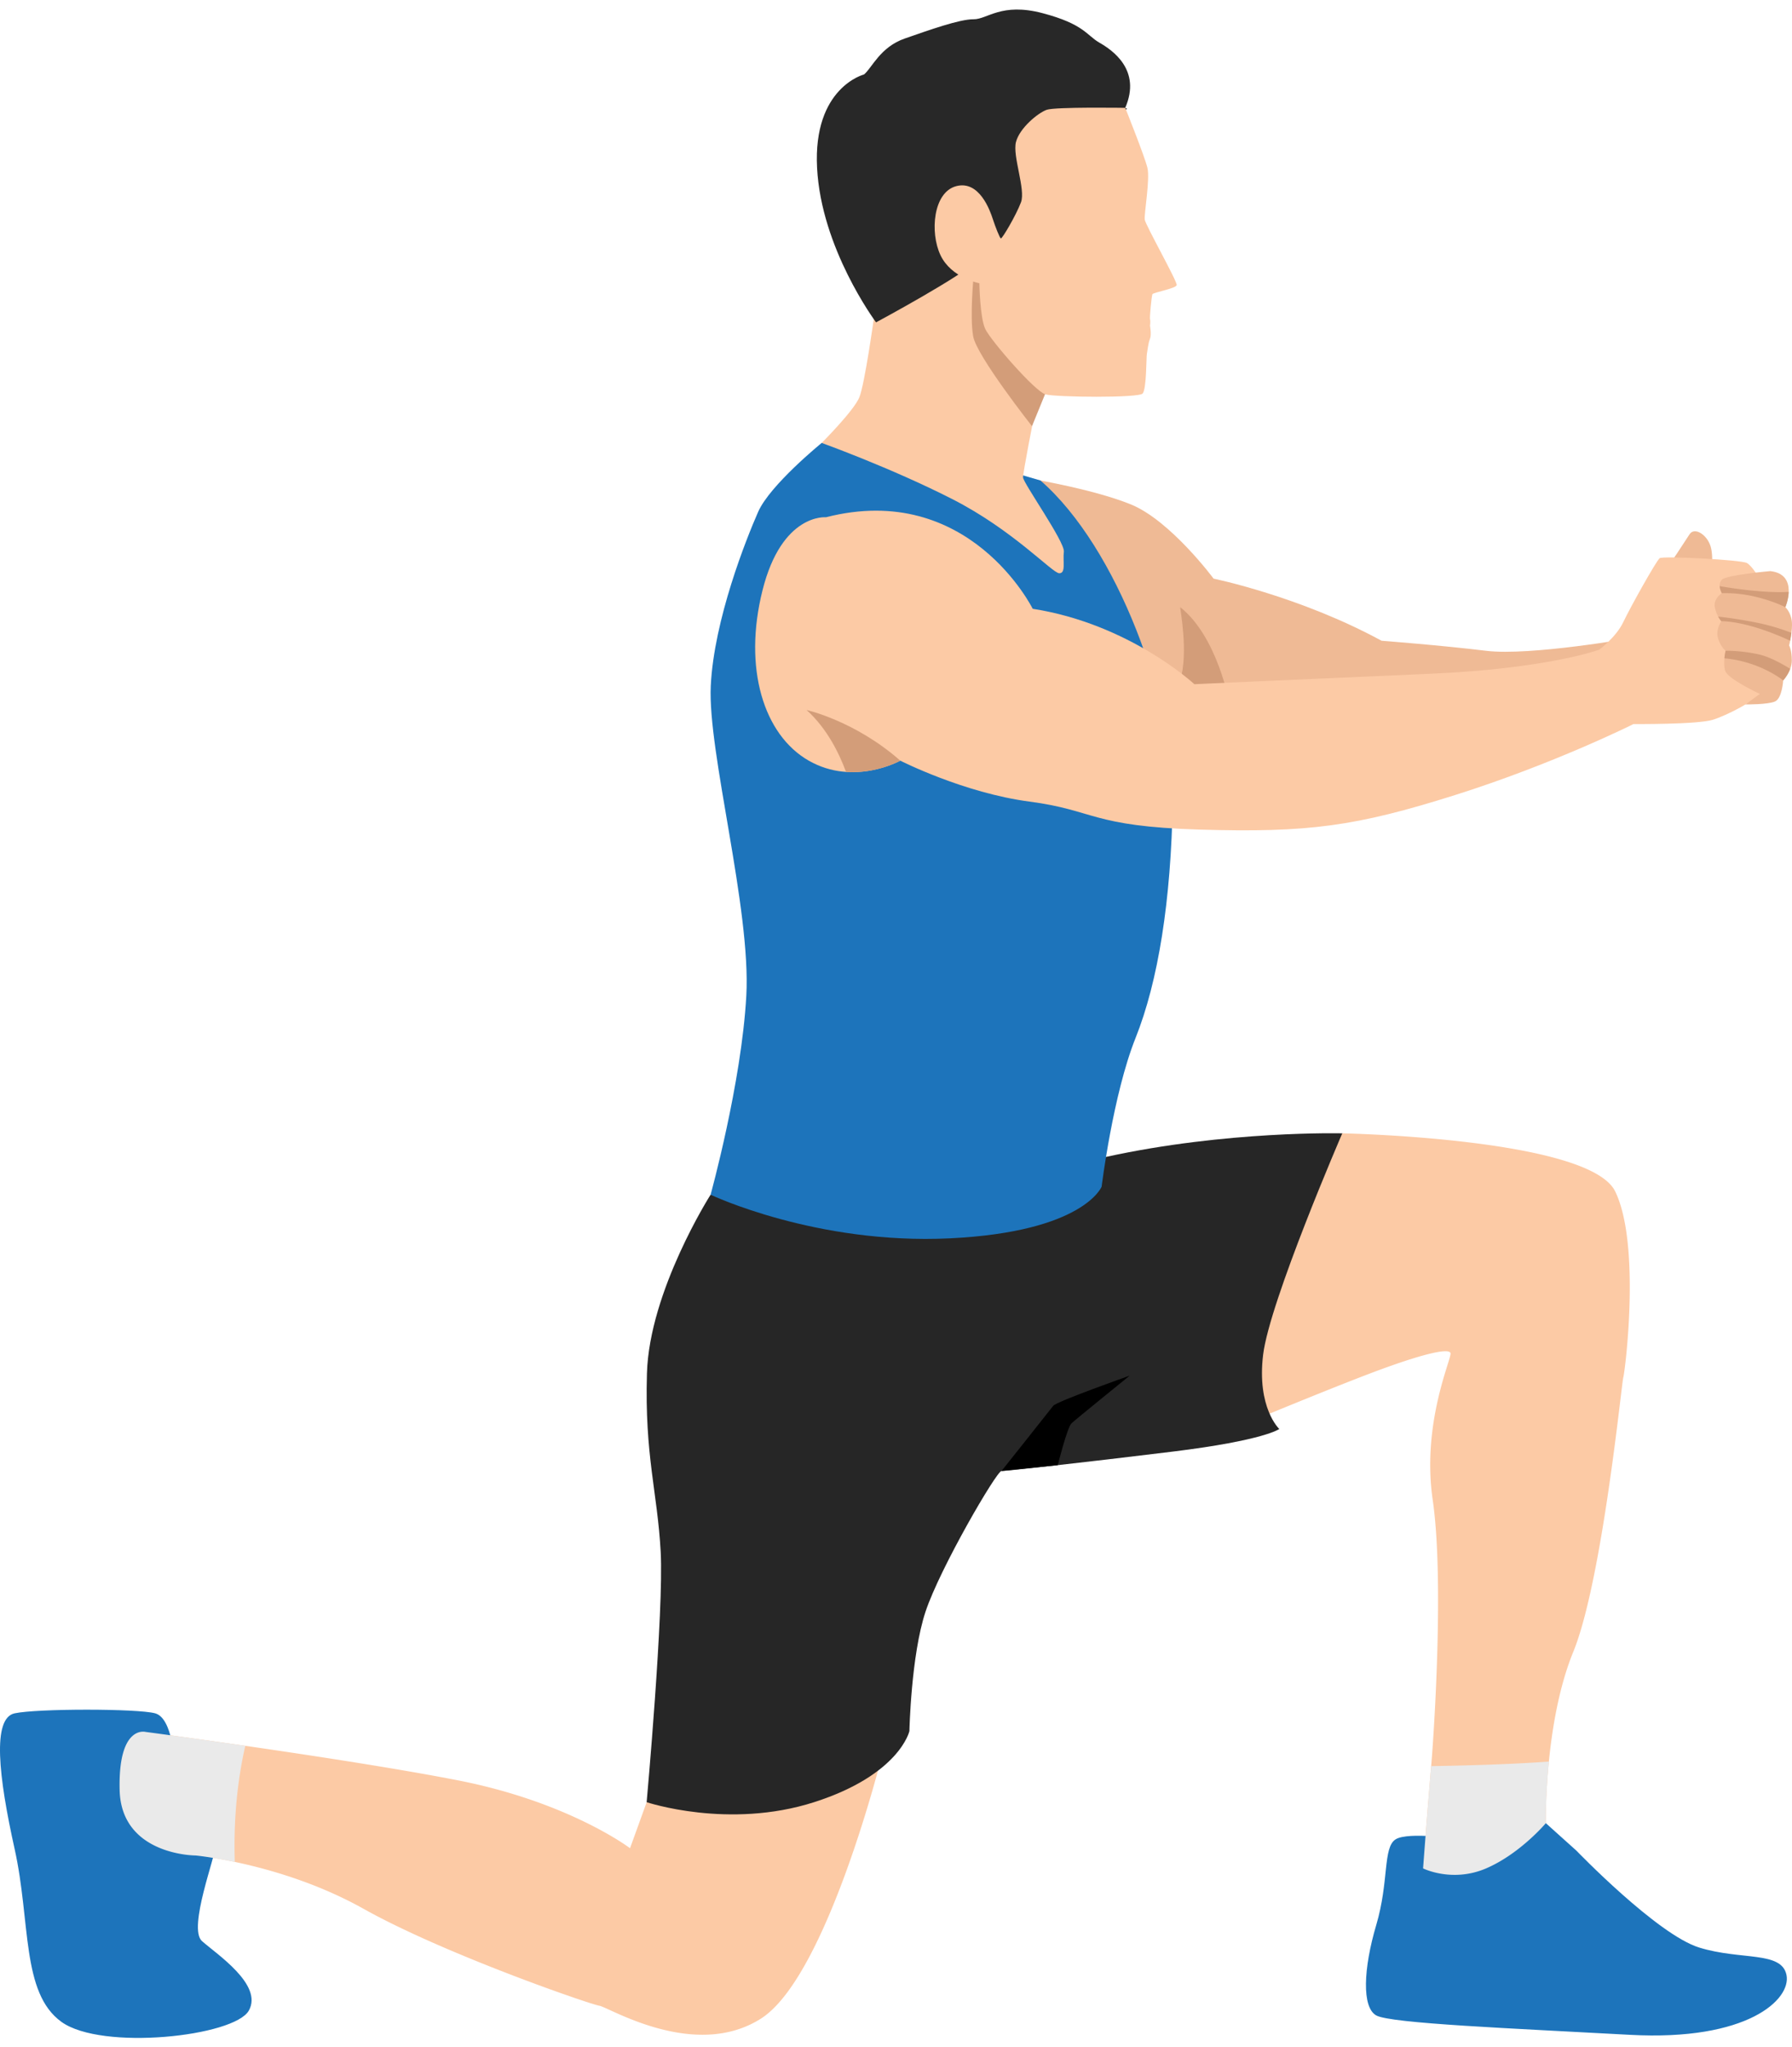
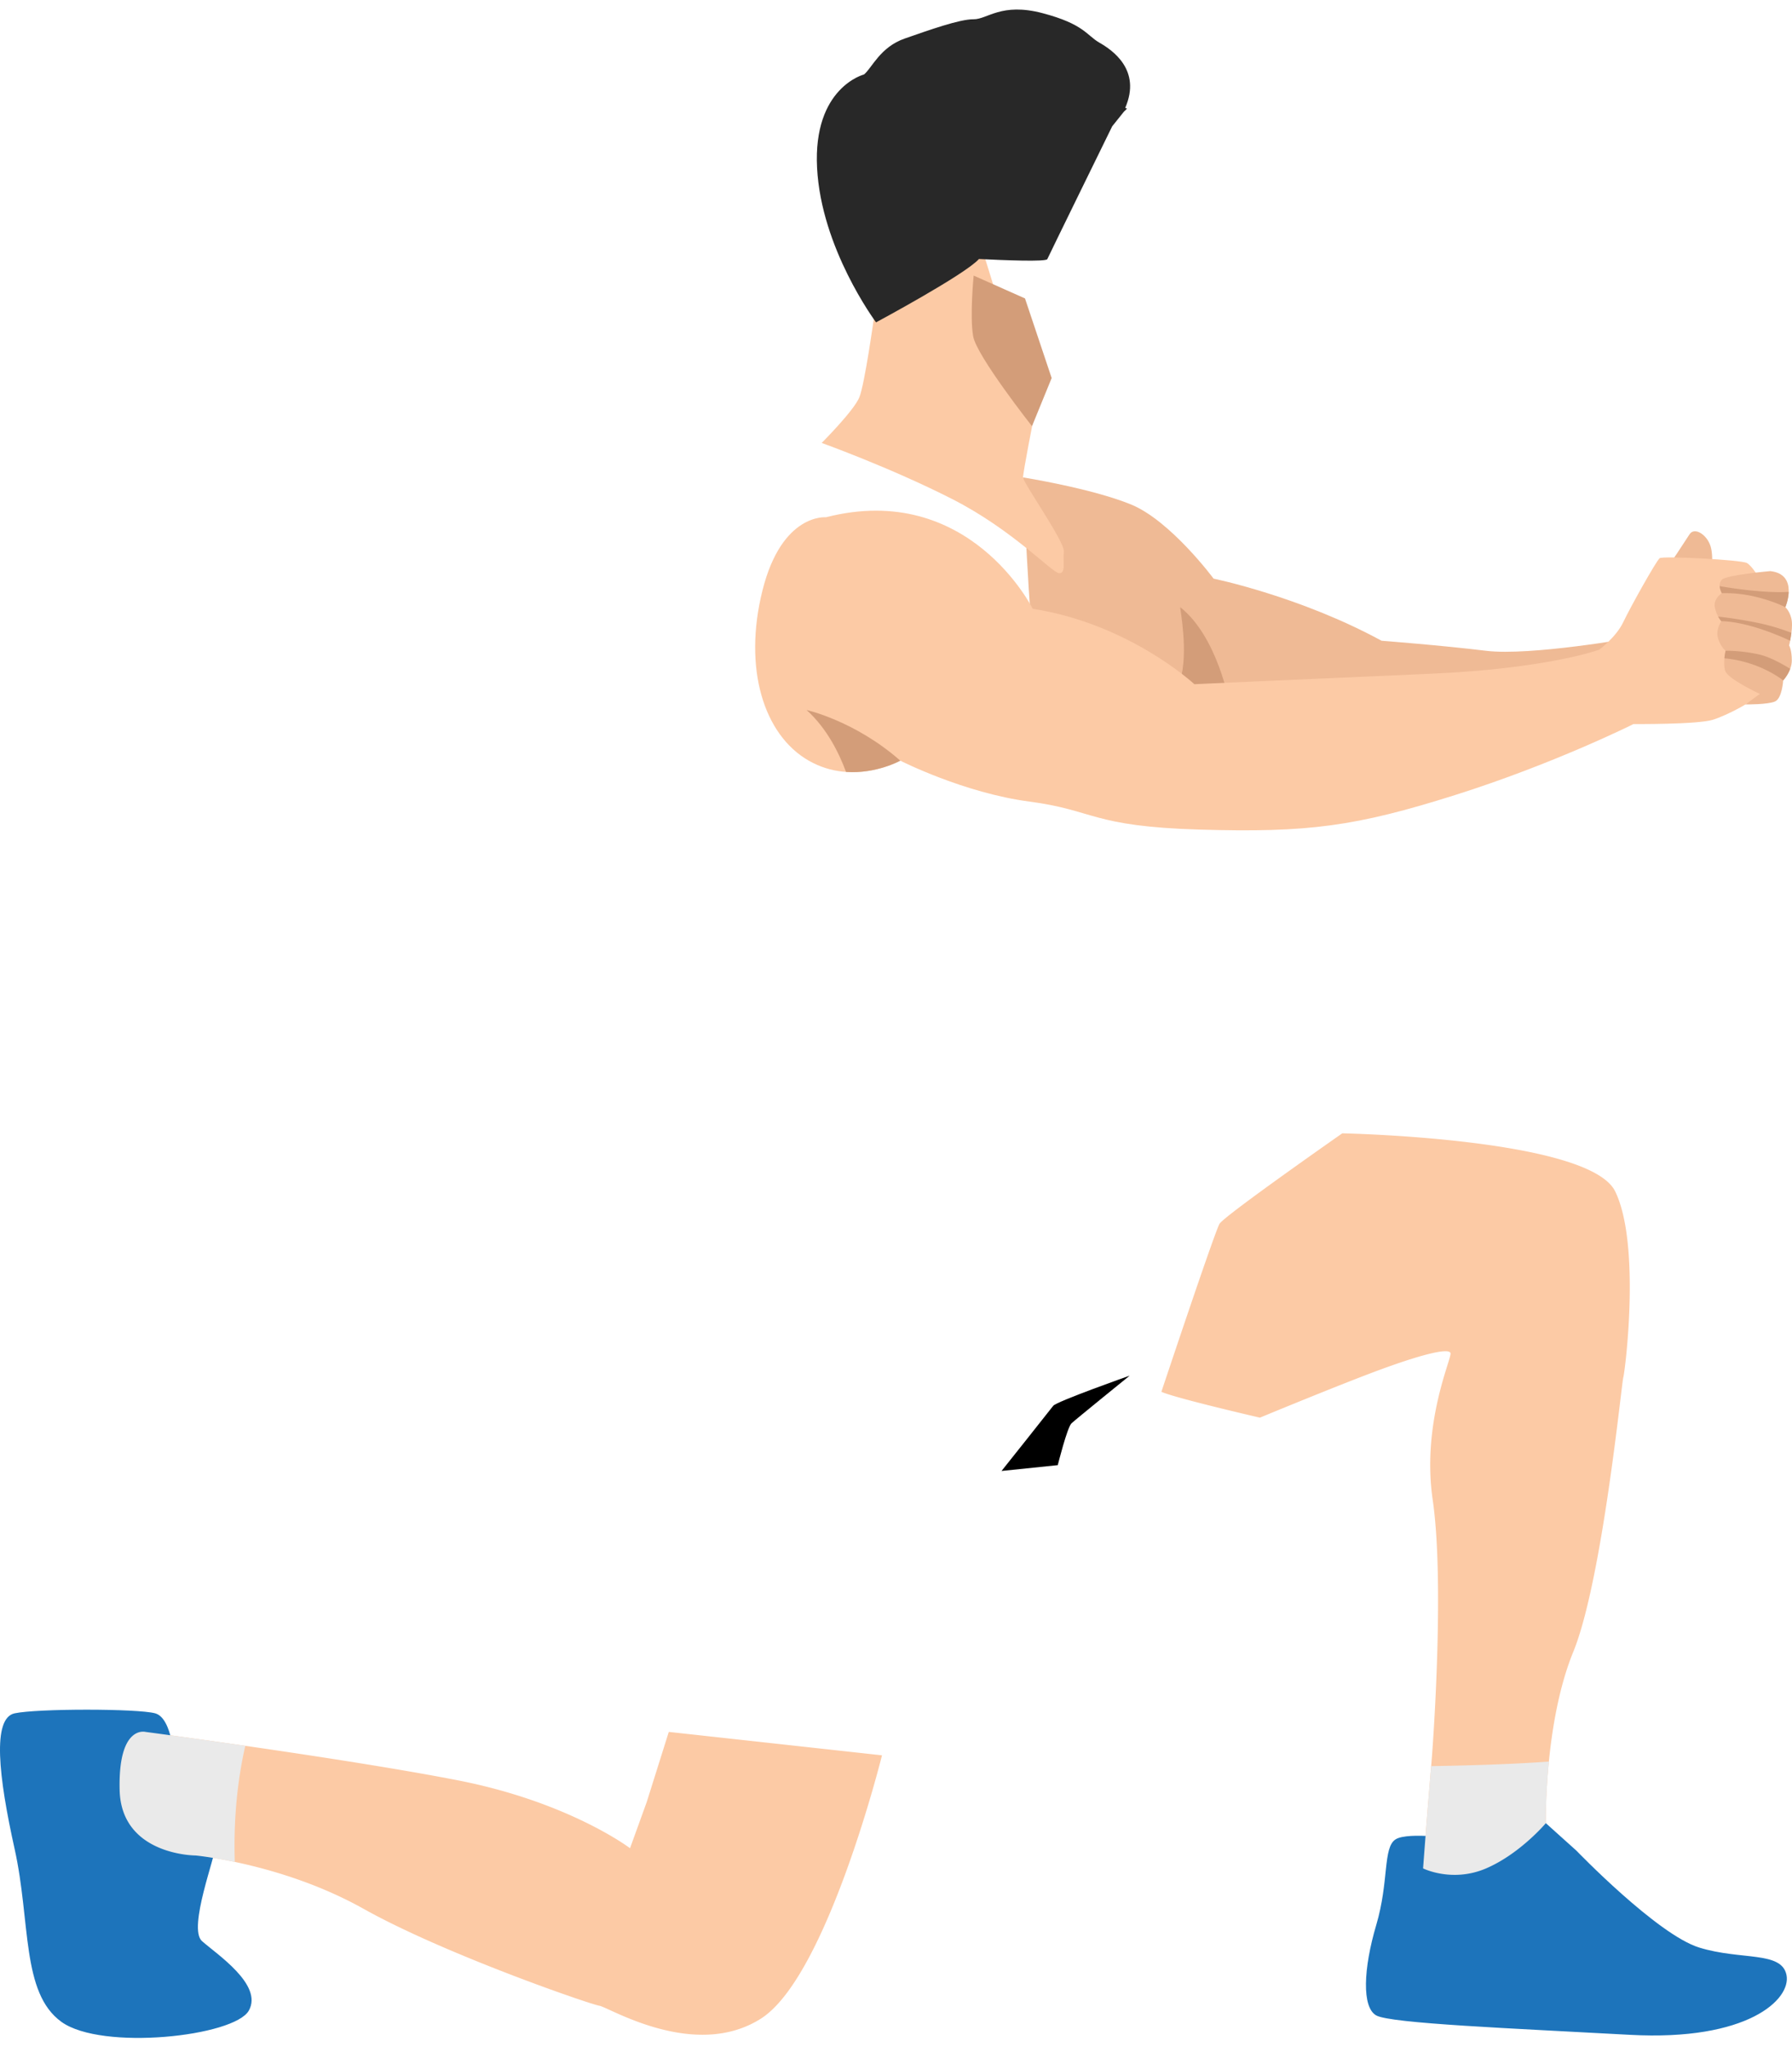
<svg xmlns="http://www.w3.org/2000/svg" width="148" height="169" fill="none">
  <path fill="#EFBA95" d="M137.848 46.635c.045 0 1.289-1.896 1.69-2.519.4-.622 1.423 0 1.734.979.311.978 0 2.845 0 2.845l-3.424.623v-1.928ZM84.488 39.418s5.603.89 8.893 2.223c3.29 1.334 6.848 6.136 6.848 6.136s7.114 1.452 13.873 5.128c0 0 4.98.382 8.626.829 3.646.446 12.183-1.075 12.183-1.075l-.533 4.812s-5.958 1.514-15.385 2.313c-9.427.8-7.737 2.933-16.274.71s-16.808-4.002-17.252-6.225c-.445-2.223-.979-14.851-.979-14.851Z" />
  <path fill="#D39D79" d="M97.47 50.134c-.035-.027.712 3.78 0 6.047-.711 2.268 4.091 1.984 4.091 1.984s-.978-5.585-4.09-8.031Z" />
  <path fill="#FCCAA5" d="M95.918 114.919c1.2.534 8.137 2.134 8.137 2.134s7.07-2.934 10.405-4.135c3.335-1.2 5.202-1.601 5.336-1.2.133.4-2.401 5.736-1.468 12.138.934 6.403.134 18.943-.133 22.01a938.422 938.422 0 0 0-.667 8.404s2.401 1.201 5.202 0c2.801-1.2 4.936-3.735 4.936-3.735s-.134-8.27 2.267-14.139c2.402-5.87 4.002-22.277 4.136-22.677.133-.401 1.467-10.939-.668-15.34-2.134-4.403-22.543-4.803-22.543-4.803s-9.738 6.803-10.138 7.47c-.4.667-4.802 13.873-4.802 13.873ZM55.235 142.999l-1.826 5.802-1.376 3.802s-5.002-3.802-14.206-5.603c-9.204-1.8-25.812-4.001-25.812-4.001s-2.268-.601-2.134 4.802c.133 5.402 6.27 5.402 6.27 5.402s7.203.667 13.872 4.402c6.67 3.735 18.675 7.871 19.476 8.004.8.133 7.87 4.535 13.34 1.067 5.469-3.468 10.004-21.743 10.004-21.743l-17.608-1.934Z" />
-   <path fill="#262626" d="M58.686 98.645s-5.055 7.937-5.255 14.74c-.2 6.803.867 9.805 1.134 14.74.267 4.936-1.159 20.676-1.159 20.676s6.761 2.268 13.831 0c7.07-2.267 7.87-5.869 7.87-5.869s.134-6.27 1.335-9.871c1.2-3.602 5.87-11.606 6.27-11.606.4 0 6.539-.667 14.14-1.6 7.603-.934 8.803-1.868 8.803-1.868s-1.867-1.734-1.334-6.136c.534-4.402 6.537-18.275 6.537-18.275s-9.549-.24-19.515 1.948c-9.966 2.187-32.657 3.121-32.657 3.121Z" />
-   <path fill="#1D74BB" d="m73.198 35.95-5.336.622s-4.269 3.468-5.247 5.691c-.979 2.224-3.647 8.893-3.913 14.363-.267 5.469 3.335 18.408 2.934 25.611-.4 7.204-2.949 16.408-2.949 16.408s8.685 4.135 19.757 3.602c11.072-.534 12.539-4.269 12.539-4.269s.934-7.603 2.801-12.272c1.868-4.669 2.935-11.339 3.068-19.476.134-8.137-4.543-21.02-10.924-26.558l-12.73-3.722Z" />
  <path fill="#FCCAA5" d="M68.217 42.708s-3.646-.355-5.246 6.048c-1.601 6.403.088 11.916 3.823 14.05 3.736 2.135 7.56 0 7.56 0s5.246 2.668 10.67 3.38c5.426.711 5.07 2.045 14.052 2.312 8.982.266 12.895-.267 21.076-2.846 8.181-2.579 14.762-5.87 14.762-5.87l-2.845-6.136s-4.269 1.57-13.962 1.986c-9.694.416-19.466.86-19.466.86s-5.346-4.98-13.35-6.225c0 0-5.246-10.582-17.074-7.559Z" />
-   <path fill="#D39D79" d="M69.872 63.736c2.502.175 4.482-.93 4.482-.93-3.735-3.29-7.737-4.18-7.737-4.18 1.694 1.53 2.682 3.563 3.255 5.11Z" />
+   <path fill="#D39D79" d="M69.872 63.736c2.502.175 4.482-.93 4.482-.93-3.735-3.29-7.737-4.18-7.737-4.18 1.694 1.53 2.682 3.563 3.255 5.11" />
  <path fill="#FCCAA5" d="M132.069 53.647s1.401-1.023 2.001-2.29c.601-1.268 2.735-5.07 3.002-5.27.266-.2 6.736.134 7.203.4.467.268 1.067 1.335 1.067 1.335s.4 8.937 0 9.47c-.4.534-2.601 1.735-3.868 2.135-1.268.4-6.559.356-6.559.356s-2.646-.356-2.846-1.823c-.2-1.468 0-4.313 0-4.313Z" />
  <path fill="#EFBA95" d="M146.206 47.155s-3.602.31-4.002.711c-.4.4 0 1.112 0 1.112s-.711.444-.578 1.156c.133.711.534 1.156.534 1.156s-.49.711-.267 1.423c.222.711.622 1.022.622 1.022s-.222.942-.044 1.627 2.868 1.93 2.868 1.93l-1.179.872s1.868.018 2.446-.249c.578-.267.667-1.734.667-1.734s.711-.756.711-1.645c0-.89-.222-1.245-.222-1.245s.311-1.245.222-2.001c-.088-.756-.533-1.156-.533-1.156s1.156-2.712-1.245-2.98Z" />
  <path fill="#D39D79" d="M147.949 52.252a16.811 16.811 0 0 0-2.812-.829 36.96 36.96 0 0 0-3.235-.512c.132.24.253.379.253.379 2.489.044 5.684 1.614 5.687 1.615.036-.181.077-.41.107-.653ZM147.27 56.181s.376-.4.581-.96c-.76-.467-1.736-.991-2.537-1.174-1.556-.356-2.801-.312-2.801-.312s-.063.267-.095.62c2.974.274 4.852 1.826 4.852 1.826ZM142.027 48.395c.02.306.176.583.176.583 2.846-.09 5.247 1.156 5.247 1.156s.255-.6.276-1.263c-2.384.137-5.698-.476-5.699-.476Z" />
  <path fill="#000" d="M82.715 121.455s4.002-5.024 4.269-5.38c.266-.356 6.314-2.49 6.314-2.49s-4.447 3.602-4.803 3.935c-.355.334-1.135 3.454-1.135 3.454l-4.645.481Z" />
  <path fill="#1D74BB" d="M120.6 151.869s-4.268-.666-5.335 0c-1.068.667-.534 3.469-1.601 7.07-1.067 3.602-1.201 6.804 0 7.471 1.2.666 11.205 1.067 20.943 1.6 9.738.534 13.339-2.934 12.939-4.935-.4-2.001-3.735-1.201-7.203-2.268-3.469-1.067-10.149-8.004-10.149-8.004l-2.524-2.267s-3.335-2.001-3.735-2.001c-.4 0-3.335 3.334-3.335 3.334ZM14.415 145.6s-.134-3.735-1.6-4.135c-1.468-.4-9.739-.4-11.606 0-1.868.4-1.334 5.202 0 11.205s.533 11.872 3.868 14.273 14.273 1.201 15.474-.934c1.2-2.134-2.668-4.669-3.868-5.736-1.201-1.067 1.2-7.203 1.067-7.737-.134-.533-3.335-6.936-3.335-6.936Z" />
  <path fill="#EAEAEA" d="M127.925 145.448c-3.056.227-6.87.331-9.723.378l-.004.04a935.302 935.302 0 0 0-.667 8.404s2.401 1.201 5.203 0c2.801-1.2 4.935-3.734 4.935-3.734s-.034-2.177.256-5.088ZM20.26 144.148c-4.71-.681-8.245-1.149-8.245-1.149s-2.268-.601-2.134 4.802c.133 5.402 6.27 5.402 6.27 5.402s1.272.119 3.24.532c-.142-4.279.417-7.638.869-9.587Z" />
  <path fill="#FCCAA5" d="M72.177 26.245s-.757 5.445-1.201 6.552c-.445 1.107-3.113 3.775-3.113 3.775s5.692 2.045 10.76 4.624c5.07 2.58 8.298 6.137 8.862 6.137.565 0 .281-.979.379-1.78.097-.8-3.371-5.69-3.371-6.135 0-.445.904-5.034.904-5.034l-4.223-13.636-4.951-1.517-4.046 7.014Z" />
  <path fill="#D39D79" d="M80.414 22.754s-.333 3.388-.039 5.02c.294 1.632 4.857 7.415 4.857 7.415l1.624-3.975-2.202-6.574-4.24-1.886Z" />
  <path fill="#282828" d="M92.931 8.905c1.367-3.144-1.09-4.786-2.139-5.387-1.05-.602-1.263-1.528-4.684-2.43-3.421-.902-4.565.517-5.704.503-1.14-.013-3.653.886-5.685 1.592-2.031.707-2.704 2.427-3.358 2.964 0 0-4.219 1.066-3.88 7.7.337 6.635 4.768 12.628 4.871 12.769 0 0 7.33-3.932 8.5-5.23 2.143.107 5.544.24 5.645.009.148-.338 5.358-10.965 5.358-10.965l.977-1.22s.101-.082.244-.236l-.145-.07Z" />
-   <path fill="#FCCAA5" d="M92.933 8.905s1.616 4.03 1.835 4.967c.22.938-.286 3.806-.225 4.258.061.453 2.706 5.12 2.639 5.41-.067.29-1.941.598-2.007.759-.066.16-.239 1.902-.192 2.072.047.17-.004.533-.004.533s.14.727-.008 1.088c-.149.362-.202.991-.252 1.233-.05.242-.021 2.88-.347 3.265-.325.385-7.148.309-8.018.076-.87-.232-4.535-4.46-4.98-5.4-.445-.94-.489-3.78-.489-3.78s-2.32-.436-3.21-2.315c-.89-1.878-.606-5.2 1.301-5.702 1.908-.502 2.793 2.021 3.014 2.7.22.68.57 1.554.666 1.619.096.065 1.272-1.927 1.667-2.989.396-1.062-.713-3.813-.415-4.973.3-1.16 1.825-2.407 2.537-2.66.712-.252 6.489-.161 6.489-.161Z" />
</svg>